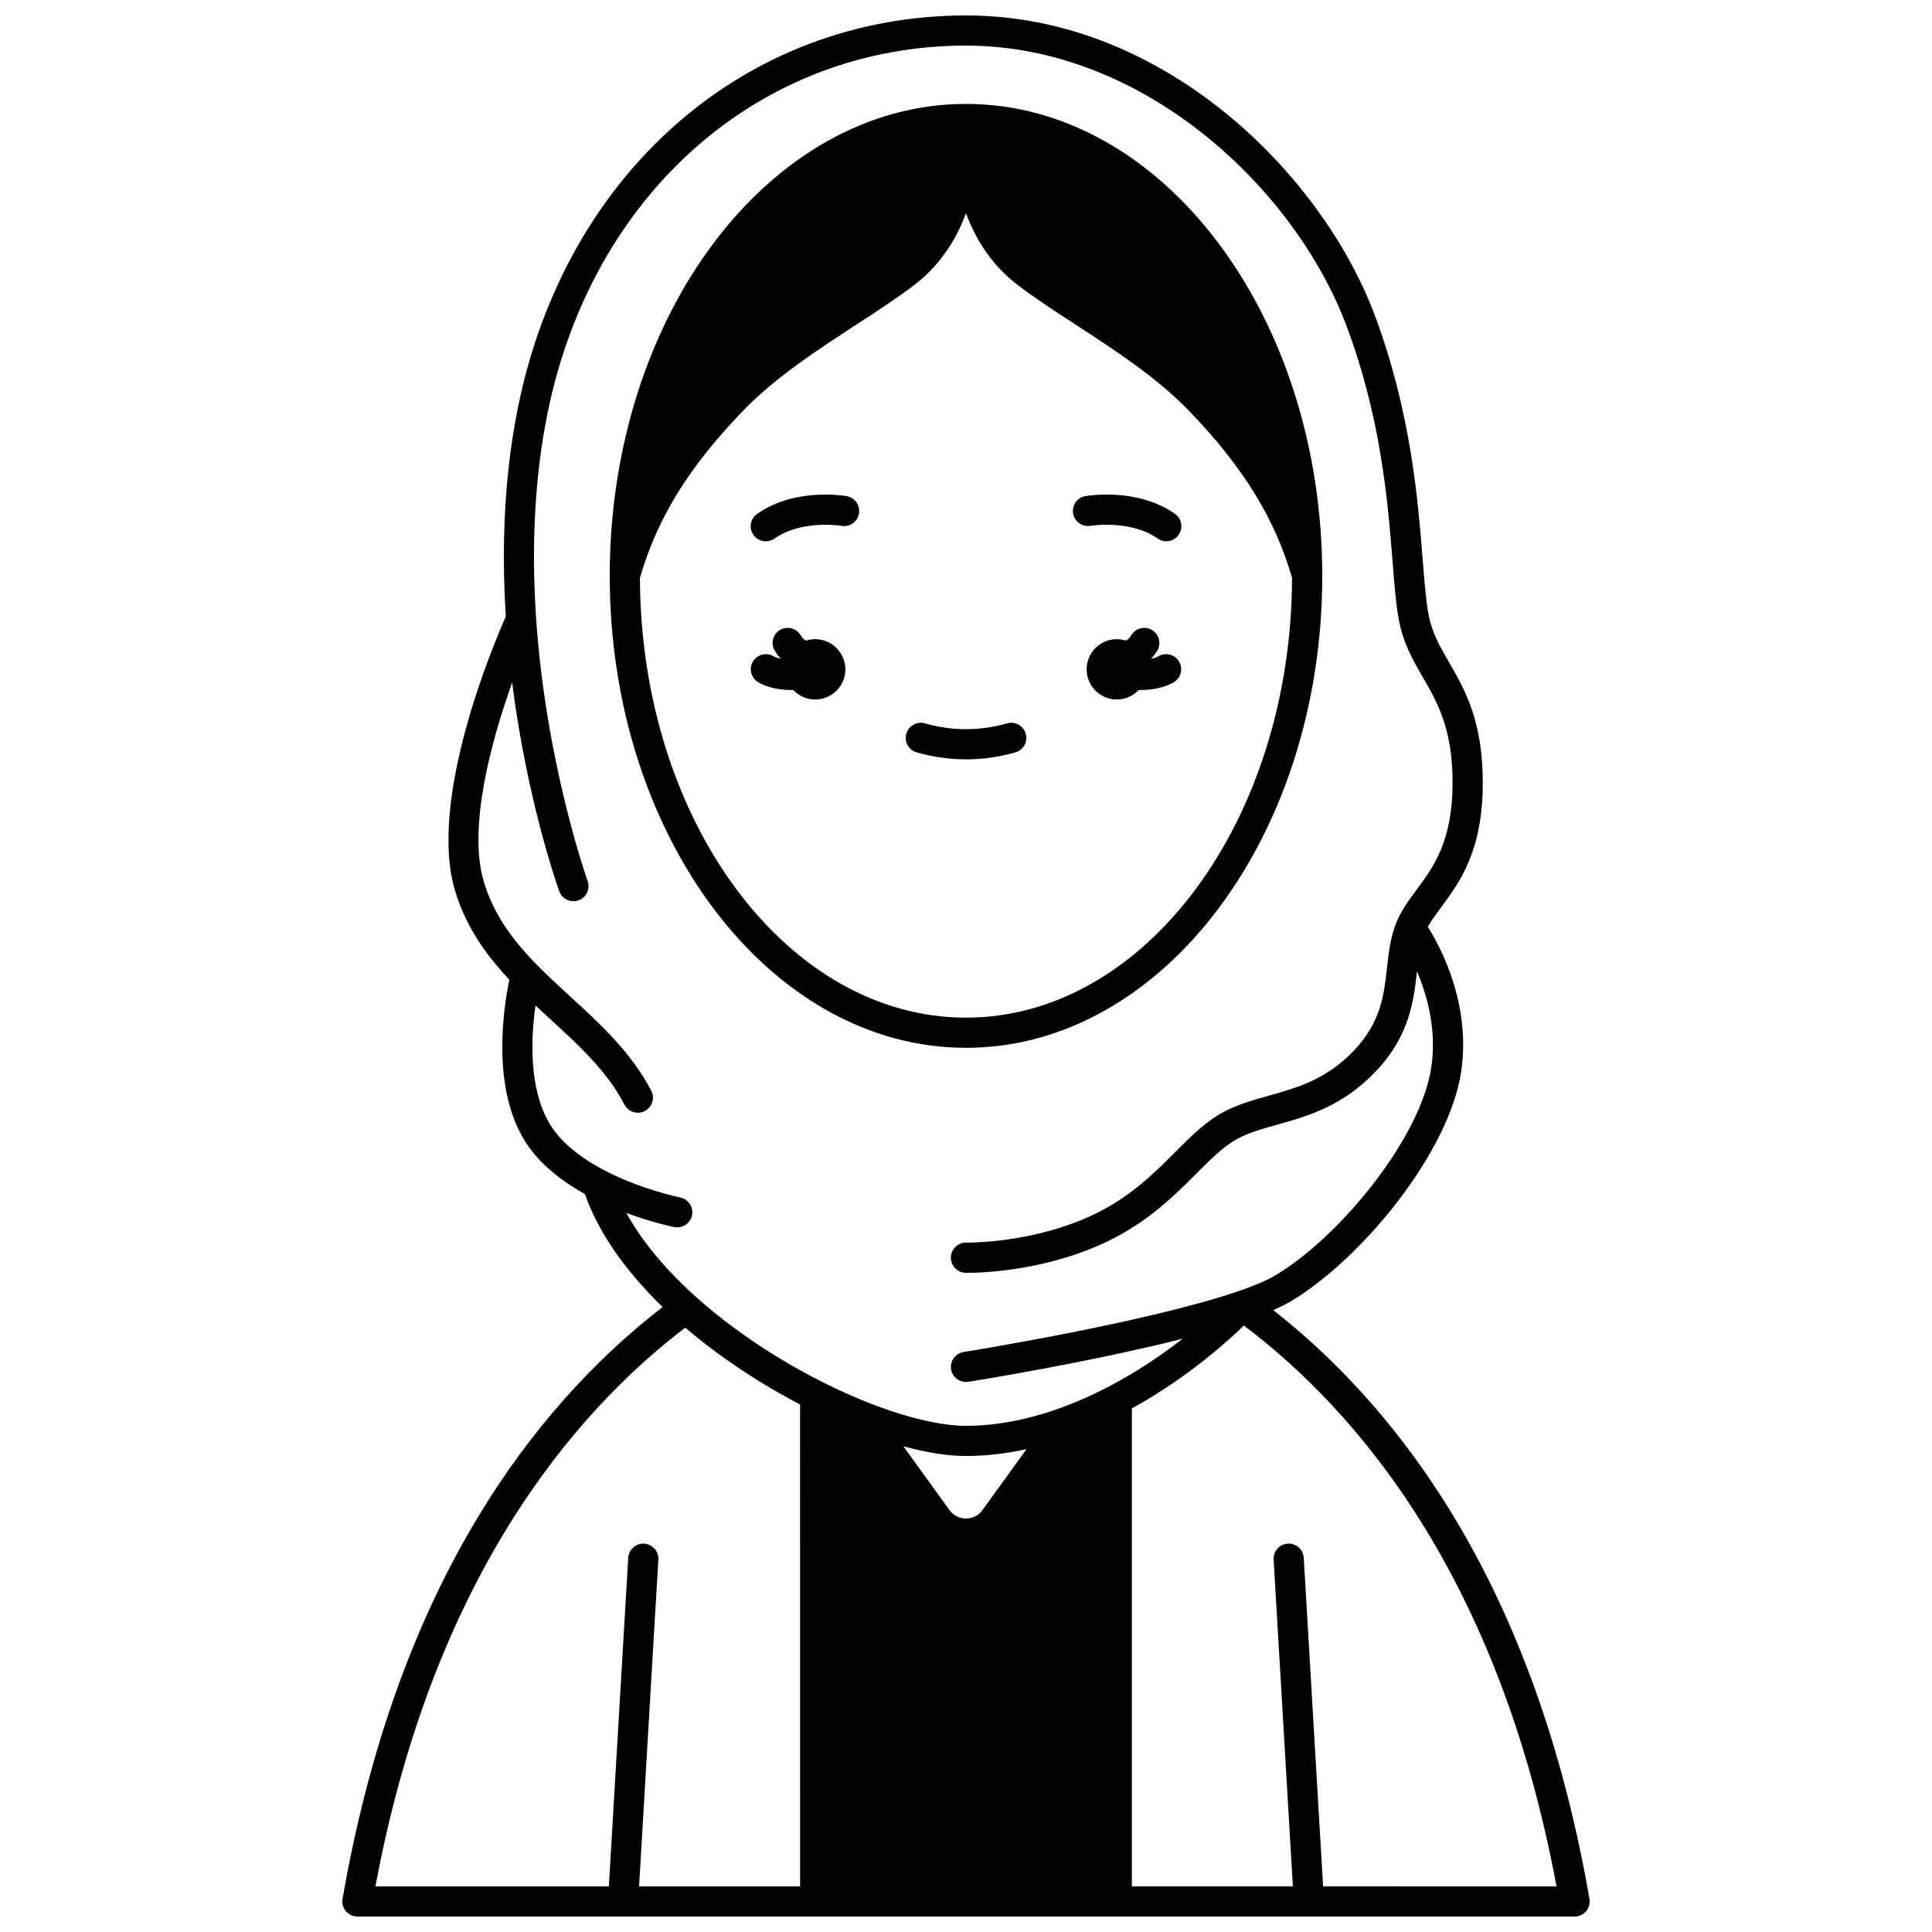
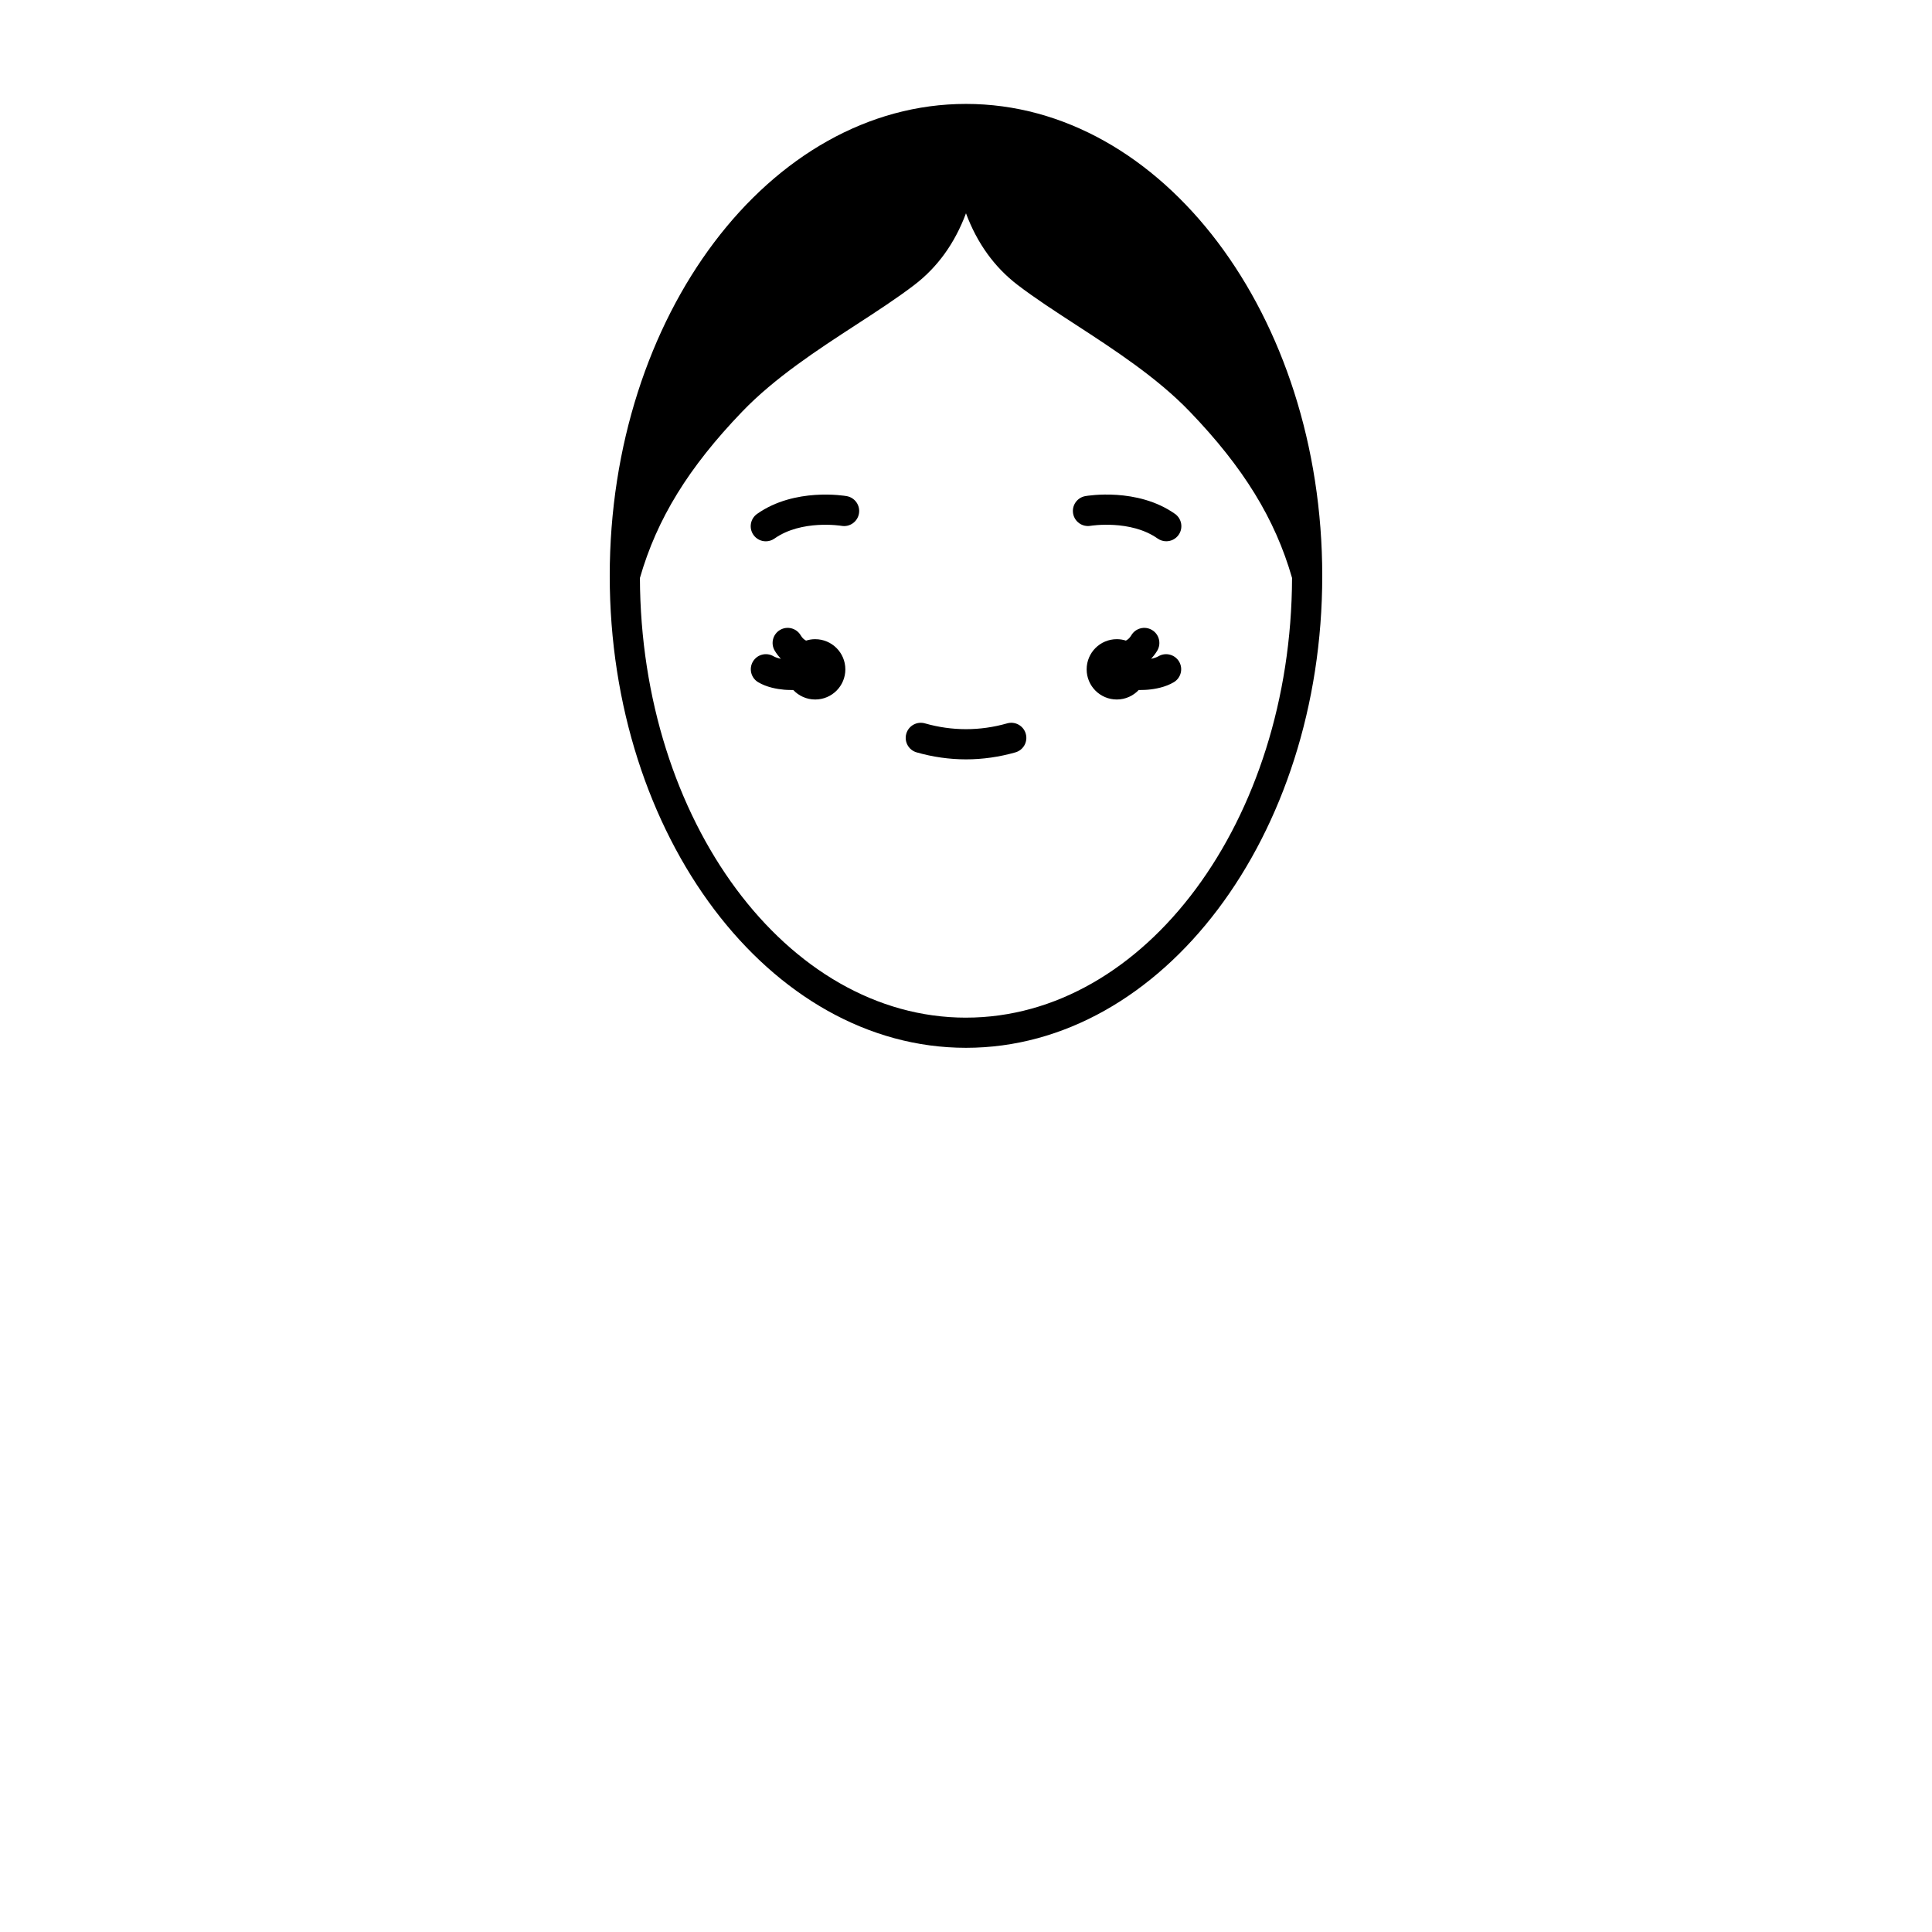
<svg xmlns="http://www.w3.org/2000/svg" width="800px" height="800px" version="1.1" viewBox="144 144 512 512">
  <defs>
    <clipPath id="a">
      <path d="m234 148.09h332v503.81h-332z" />
    </clipPath>
  </defs>
  <path d="m360.03 313.39c-0.844 0-1.652 0.137-2.414 0.379-0.273-0.148-0.535-0.324-0.766-0.547-0.238-0.234-0.465-0.527-0.664-0.867-1.121-1.898-3.57-2.531-5.473-1.41-1.902 1.121-2.531 3.574-1.41 5.473 0.469 0.797 1.027 1.508 1.645 2.164-0.797-0.168-1.488-0.391-1.934-0.656-1.895-1.129-4.352-0.508-5.477 1.391-1.129 1.895-0.508 4.348 1.391 5.477 2.25 1.34 4.988 1.82 6.898 1.988 0.34 0.027 1.047 0.078 1.969 0.078 0.133 0 0.285-0.008 0.426-0.008 1.457 1.551 3.519 2.523 5.816 2.523 4.418 0 7.992-3.578 7.992-7.992-0.008-4.414-3.582-7.992-8-7.992z" />
  <path d="m455.38 280.18c-9.98-7.031-23.191-4.805-23.75-4.707-2.176 0.383-3.625 2.457-3.242 4.629 0.383 2.176 2.453 3.621 4.629 3.242 0.102-0.02 10.586-1.688 17.758 3.367 0.699 0.492 1.504 0.73 2.301 0.73 1.258 0 2.492-0.59 3.269-1.695 1.27-1.801 0.836-4.293-0.965-5.566z" />
  <path d="m368.39 275.48c-0.559-0.098-13.773-2.328-23.75 4.707-1.805 1.273-2.234 3.766-0.965 5.57 0.777 1.105 2.016 1.695 3.269 1.695 0.797 0 1.602-0.238 2.301-0.73 7.195-5.074 17.59-3.394 17.766-3.367 2.164 0.379 4.238-1.074 4.621-3.246 0.383-2.172-1.07-4.242-3.242-4.629z" />
  <path d="m410.9 335.7c-7.184 2.051-14.602 2.051-21.785 0-2.125-0.605-4.336 0.625-4.941 2.746-0.605 2.121 0.625 4.336 2.746 4.941 4.305 1.23 8.711 1.852 13.086 1.852 4.379 0 8.781-0.625 13.086-1.852 2.125-0.605 3.352-2.816 2.746-4.941-0.602-2.125-2.82-3.356-4.938-2.746z" />
  <g clip-path="url(#a)">
-     <path d="m565.22 647.22c-6.848-39.535-19.227-74.086-36.793-102.69-12.961-21.102-28.758-39.008-47-53.344 1.766-0.77 3.297-1.531 4.559-2.277 18.781-11.113 42.125-39.562 45.254-61.004 2.609-17.883-5.481-32.934-8.855-38.289 0.938-1.668 2.156-3.316 3.512-5.148 4.926-6.644 11.051-14.914 11.051-33.008 0-16.484-4.75-24.703-8.945-31.957-2.133-3.688-3.977-6.875-5.027-10.879-0.934-3.543-1.379-9.152-1.941-16.258-1.234-15.57-3.098-39.102-12.656-64.691-7.328-19.641-21.738-39.211-39.535-53.684-14.531-11.812-38.266-25.898-68.836-25.898-58.477 0-106.2 41.742-118.74 103.87-3.41 16.859-4.488 35.5-3.219 55.414-3.082 6.93-20.887 48.707-13.367 72.996 3.168 10.227 9.09 17.719 14.309 23.258-1.441 6.832-4.836 27.742 3.793 42.23 3.289 5.531 8.742 10.426 16.223 14.57 3.457 9.914 10.512 20.164 20.59 29.938-18.883 14.621-35.164 33.051-48.441 54.848-17.344 28.465-29.582 62.789-36.375 102.01-0.199 1.16 0.121 2.352 0.879 3.258 0.758 0.895 1.875 1.414 3.059 1.414h322.57c1.18 0 2.297-0.52 3.059-1.422 0.758-0.902 1.078-2.094 0.879-3.258zm-255.23-181.78c6.938 2.582 12.391 3.684 12.711 3.75 0.262 0.051 0.523 0.078 0.781 0.078 1.867 0 3.535-1.316 3.914-3.219 0.43-2.164-0.977-4.266-3.137-4.699-0.102-0.02-10.316-2.102-20.047-7.176-0.027-0.016-0.047-0.035-0.074-0.047-6.891-3.606-11.766-7.762-14.496-12.352-5.633-9.461-4.887-23.102-3.727-31.309 1.281 1.199 2.566 2.383 3.836 3.543 7.758 7.109 15.09 13.824 19.742 22.73 0.715 1.363 2.106 2.144 3.547 2.144 0.625 0 1.258-0.145 1.848-0.457 1.957-1.023 2.715-3.438 1.691-5.391-5.301-10.148-13.5-17.656-21.426-24.922-2.996-2.746-6.098-5.586-8.938-8.488-4.914-5.019-10.934-12.016-13.906-21.617-4.523-14.605 1.98-37.895 7.41-53.121 4.004 31.457 12.09 54.191 12.488 55.301 0.746 2.078 3.035 3.152 5.113 2.406 2.078-0.75 3.152-3.039 2.406-5.113-0.109-0.309-11.047-31.07-13.652-69.625-1.324-19.582-0.309-37.852 3.016-54.301 11.781-58.305 56.352-97.473 110.91-97.473 47.5 0 87.426 38.324 100.88 74.387 9.168 24.543 10.906 46.496 12.176 62.527 0.594 7.504 1.062 13.434 2.184 17.664 1.324 5.039 3.617 9.008 5.836 12.844 3.871 6.695 7.871 13.613 7.871 27.953 0 15.453-5.035 22.25-9.48 28.246-2.078 2.801-4.035 5.449-5.383 8.691-1.609 3.883-2.066 8.027-2.508 12.031-0.781 7.082-1.586 14.406-8.703 21.91-7.32 7.734-15.07 9.906-22.562 12.008-4.219 1.184-8.203 2.301-11.996 4.312-4.754 2.519-8.734 6.504-12.949 10.727-5.512 5.519-11.762 11.773-21.254 16.352-16.281 7.848-33.855 7.562-34.027 7.566-2.195-0.078-4.031 1.695-4.086 3.902-0.051 2.207 1.695 4.039 3.902 4.09 0.07 0.004 0.285 0.008 0.633 0.008 3.523 0 20.59-0.434 37.047-8.363 10.719-5.168 17.773-12.23 23.441-17.902 3.941-3.949 7.348-7.356 11.039-9.312 3.035-1.613 6.617-2.617 10.41-3.68 8.141-2.281 17.371-4.871 26.207-14.207 8.918-9.406 9.996-18.828 10.832-26.414 2.711 6.348 5.258 15.426 3.812 25.328-2.769 18.969-24.535 45.293-41.414 55.277-2.211 1.309-5.547 2.727-9.926 4.215-24.395 8.332-72.137 15.977-72.613 16.051-2.18 0.348-3.664 2.394-3.32 4.574 0.312 1.969 2.012 3.371 3.941 3.371 0.207 0 0.418-0.016 0.633-0.051 1.586-0.25 31.91-5.106 56.801-11.418-6.168 4.809-12.742 9.09-19.32 12.543-4.453 2.344-8.961 4.332-13.395 5.922-8.578 3.066-16.895 4.621-24.711 4.621-6.602 0-15.715-2.148-25.66-6.051-4.184-1.637-8.387-3.523-12.512-5.613-8.035-4.043-16.051-8.957-23.184-14.215-3.59-2.648-7.016-5.43-10.184-8.262-8.148-7.305-14.398-14.871-18.473-22.277zm94.379 78.75c-1.023 1.418-2.621 2.234-4.375 2.234s-3.348-0.812-4.375-2.234l-12.227-16.918c6.207 1.699 11.832 2.582 16.602 2.582 5.195 0 10.566-0.621 16.047-1.82zm-78.773-48.355c2.644 2.254 5.422 4.461 8.301 6.582 6.941 5.117 14.387 9.746 22.133 13.785l0.004 127.71h-42.672l5.106-86.602c0.129-2.203-1.551-4.094-3.754-4.227-2.207-0.133-4.094 1.551-4.227 3.754l-5.133 87.074h-61.863c15.227-81.629 52.367-125.38 82.105-148.07zm169.04 148.07-5.133-87.074c-0.129-2.203-2.019-3.891-4.227-3.754-2.203 0.129-3.883 2.019-3.754 4.227l5.106 86.602h-42.672v-126.66c10.492-5.777 20.863-13.453 29.688-21.969 30.062 22.688 67.539 66.531 82.855 148.64z" />
-   </g>
+     </g>
  <path d="m450.98 317.93c-0.449 0.266-1.137 0.488-1.934 0.656 0.609-0.648 1.172-1.363 1.645-2.164 1.121-1.902 0.492-4.352-1.41-5.473s-4.352-0.492-5.473 1.41c-0.199 0.34-0.422 0.629-0.645 0.844-0.238 0.23-0.508 0.41-0.789 0.562-0.762-0.242-1.57-0.375-2.41-0.375-4.418 0-7.992 3.578-7.992 7.992 0 4.418 3.578 7.992 7.992 7.992 2.293 0 4.356-0.973 5.816-2.523 0.141 0.004 0.293 0.008 0.426 0.008 0.922 0 1.633-0.051 1.973-0.078 1.902-0.164 4.641-0.645 6.894-1.988 1.895-1.129 2.519-3.582 1.391-5.477-1.137-1.895-3.59-2.512-5.484-1.387z" />
  <path d="m400 421.68c52.059 0 94.41-56.109 94.41-125.07 0-68.969-42.352-125.07-94.41-125.07s-94.414 56.109-94.414 125.07c0 68.969 42.352 125.07 94.414 125.07zm0-7.992c-47.512 0-86.188-52.219-86.414-116.52 4.496-15.656 12.871-29.281 27.117-44.098 8.637-8.996 20.098-16.449 30.207-23.023 5.594-3.637 10.875-7.07 15.441-10.566 6.16-4.723 10.703-11.07 13.645-18.953 2.941 7.883 7.488 14.23 13.648 18.957 4.566 3.492 9.848 6.93 15.441 10.562 10.109 6.574 21.57 14.023 30.211 23.023 14.242 14.812 22.617 28.438 27.113 44.094-0.223 64.305-38.898 116.52-86.41 116.52z" />
</svg>